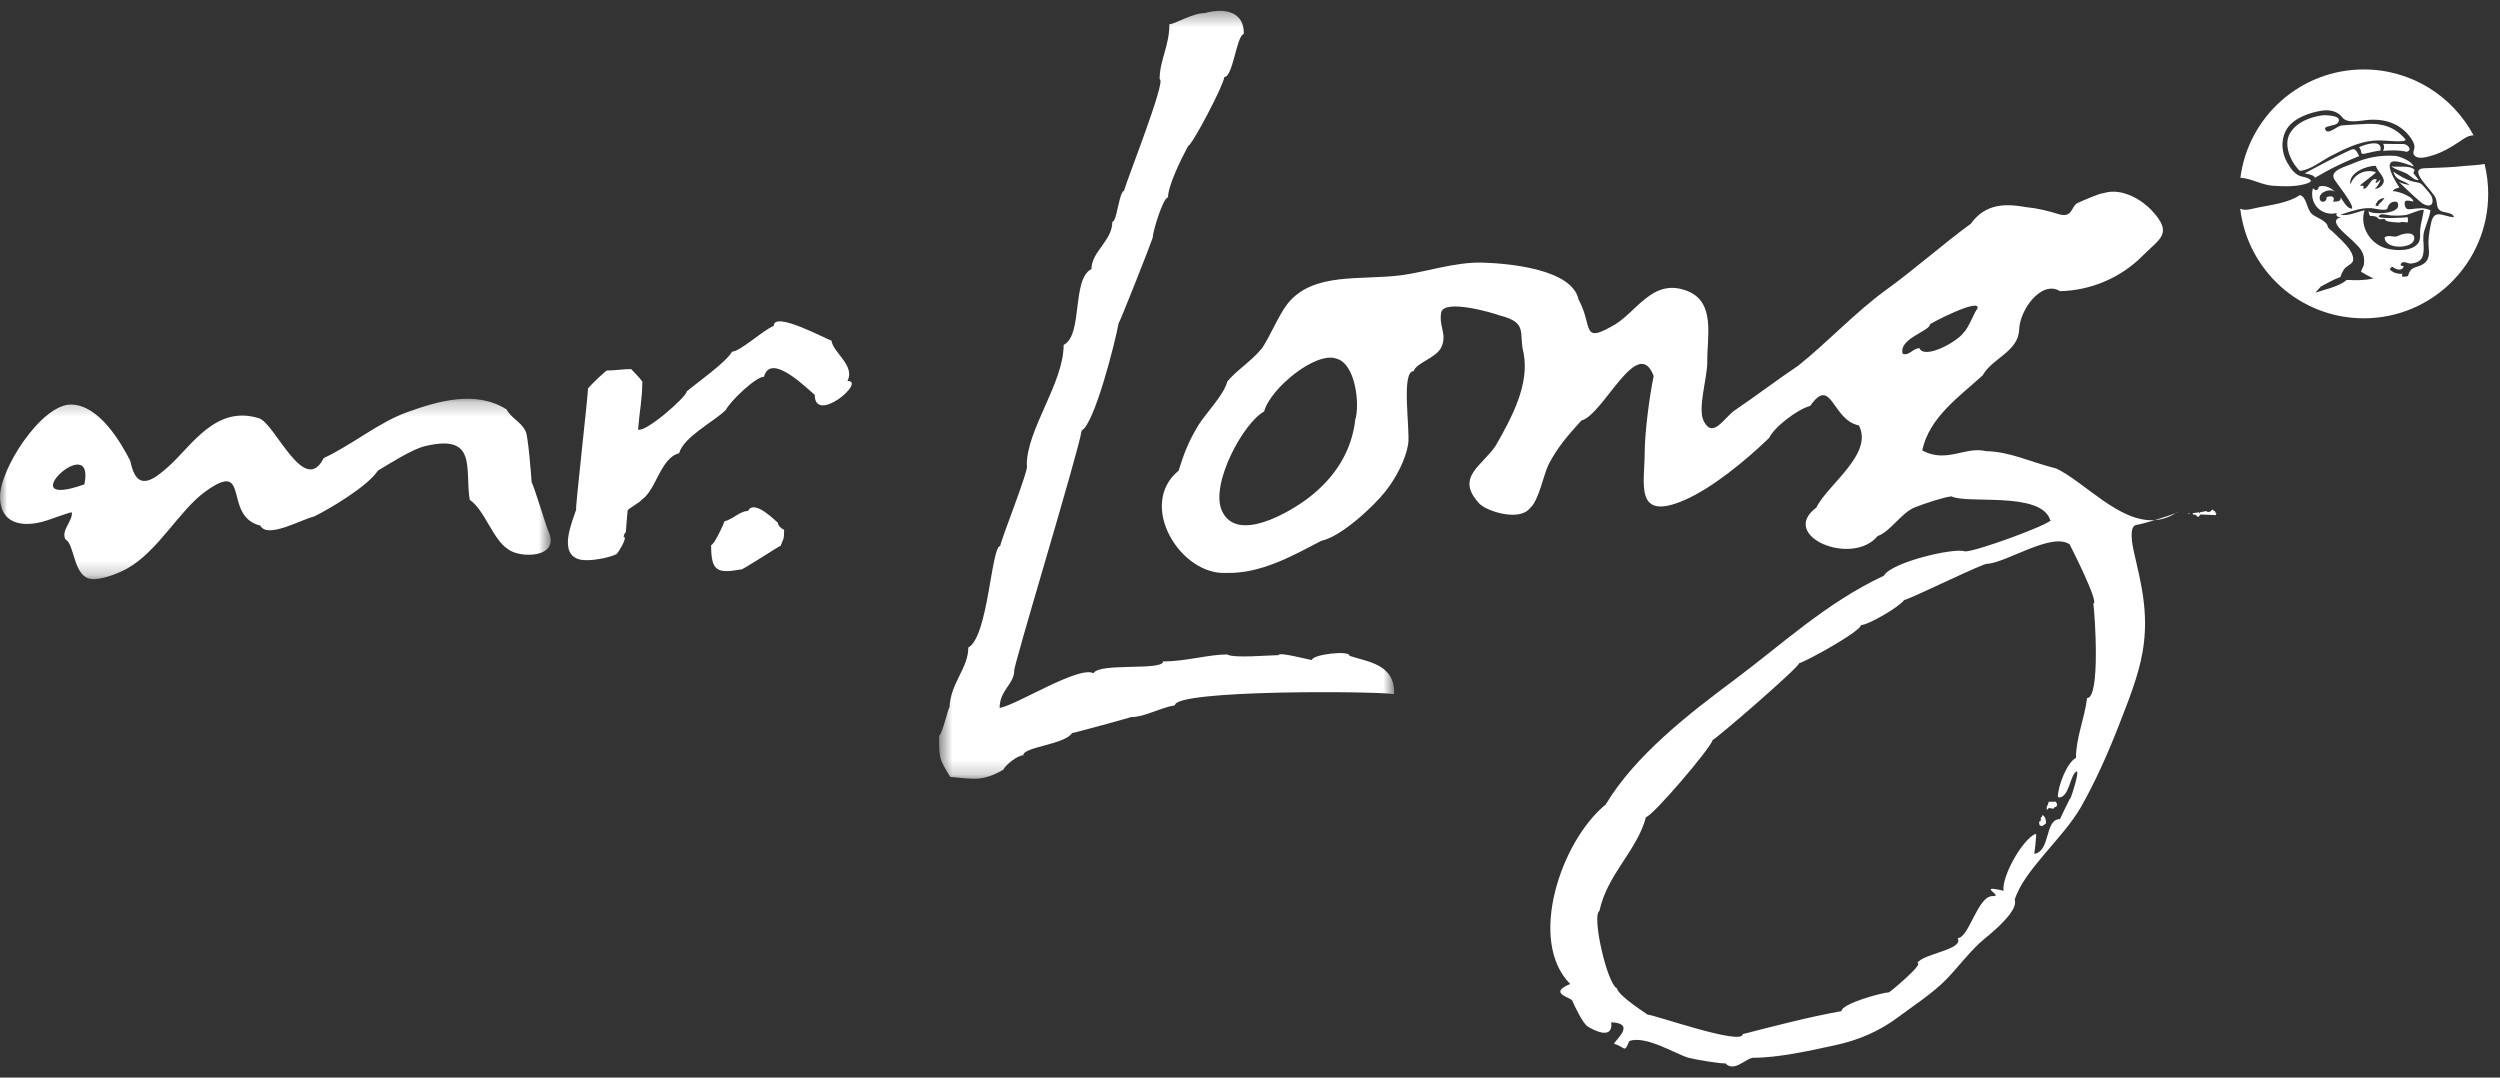
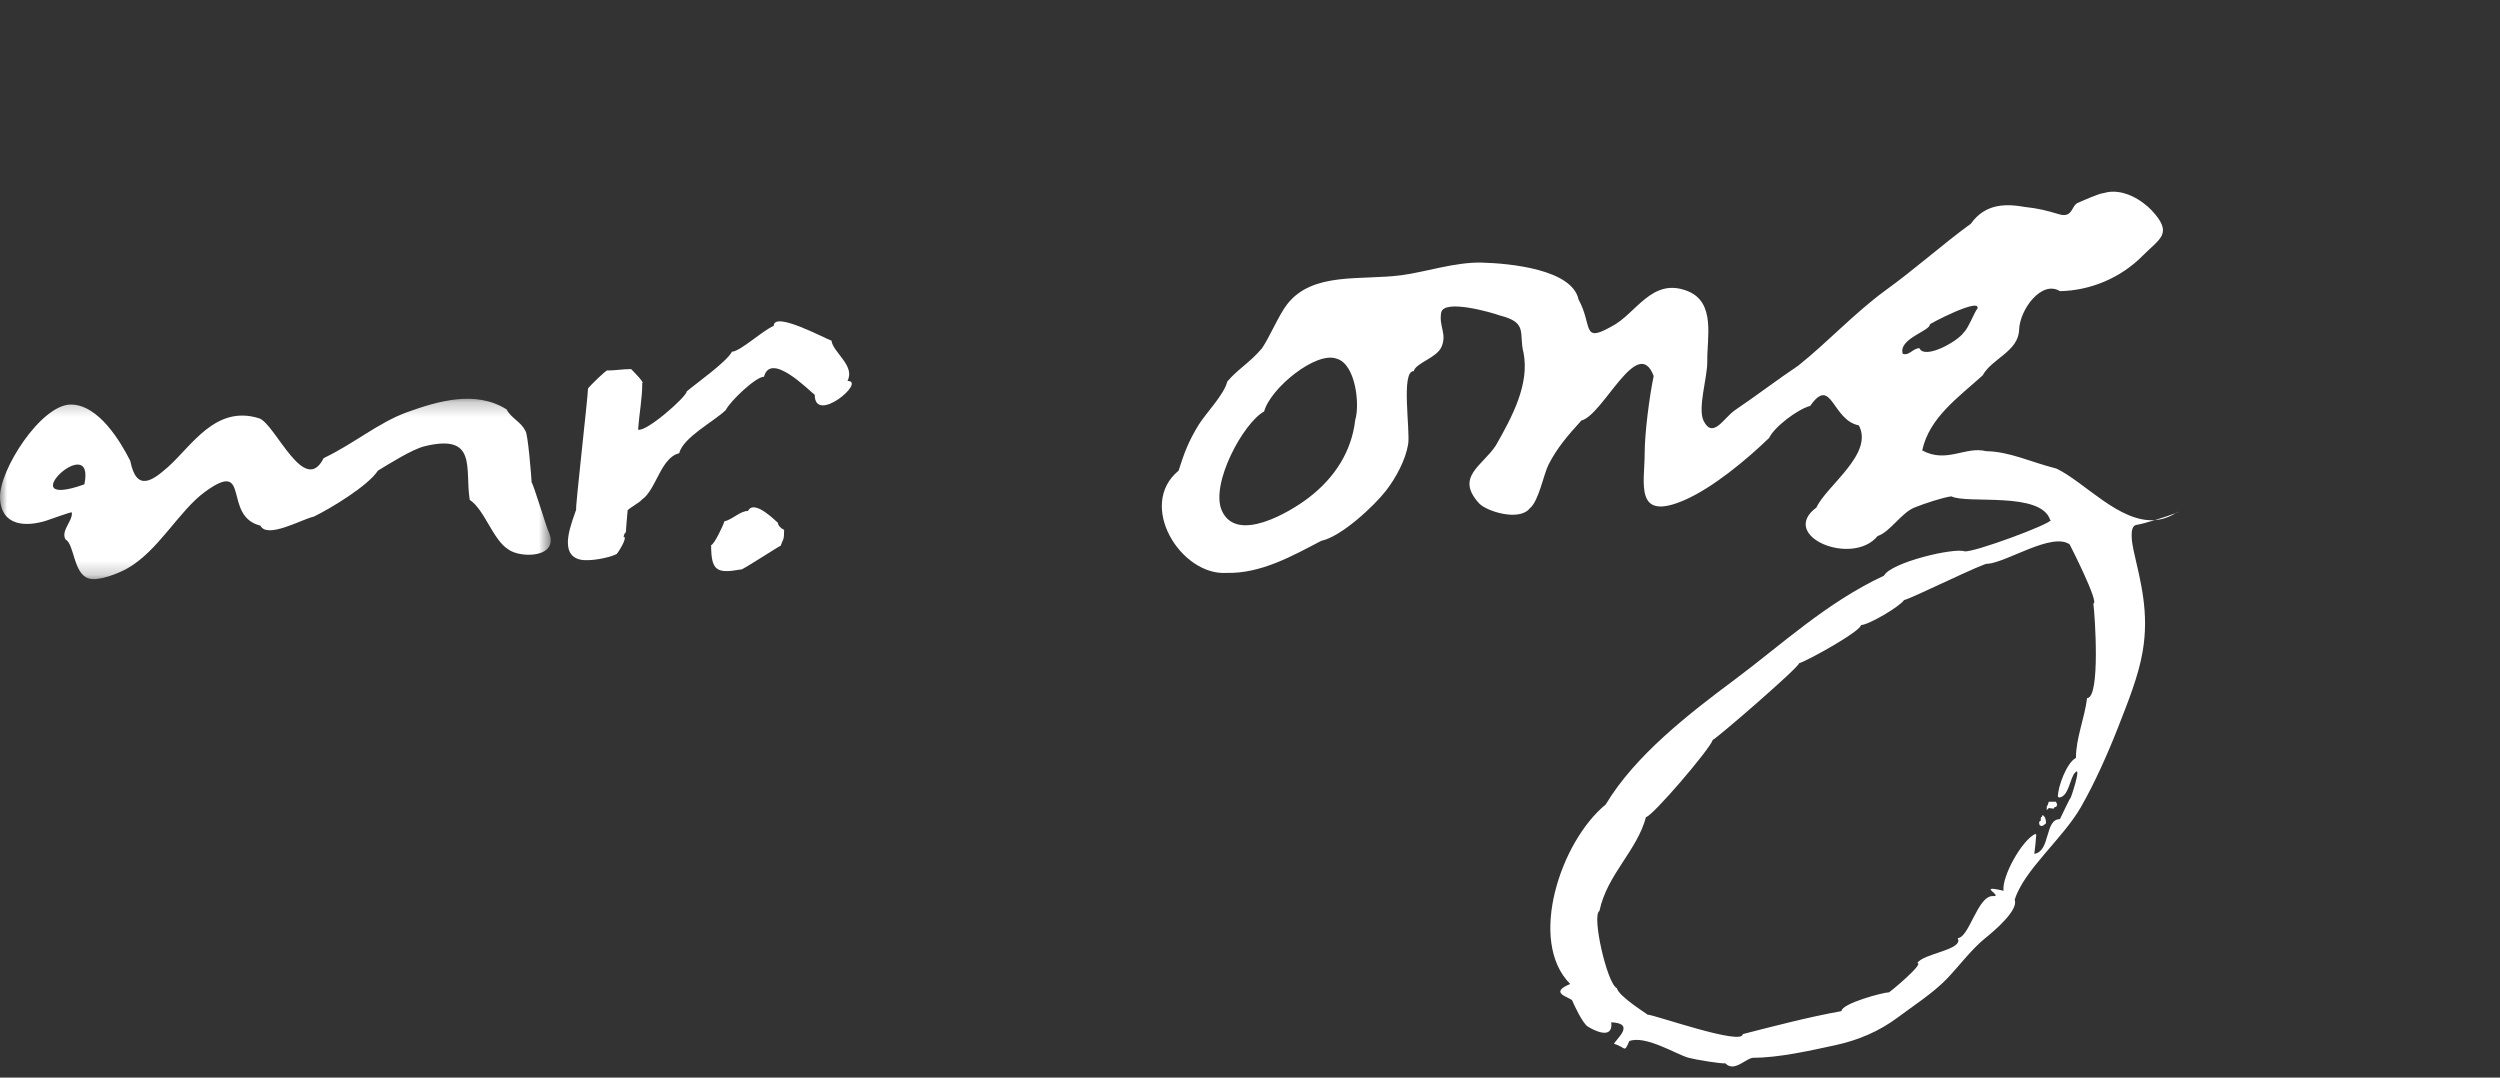
<svg xmlns="http://www.w3.org/2000/svg" xmlns:xlink="http://www.w3.org/1999/xlink" width="174px" height="75px" viewBox="0 0 174 75" version="1.1">
  <rect x="0" y="0" width="174" height="75" fill="#333333" stroke="none" />
  <title>MrLong-logo-white</title>
  <defs>
    <polygon id="path-1" points="0.578 0.35 32.246 0.35 32.246 53.798 0.578 53.798" />
    <polygon id="path-3" points="0 0.232 38.332 0.232 38.332 12.786 0 12.786" />
  </defs>
  <g id="MrLong-logo-white" stroke="none" stroke-width="1" fill="none" fill-rule="evenodd">
    <g id="Group-29-Copy">
      <g id="Group-3" transform="translate(64.784, 0.403)">
        <mask id="mask-2" fill="white">
          <use xlink:href="#path-1" />
        </mask>
        <g id="Clip-2" />
-         <path d="M21.784,1.962 C21.273,2.083 21.033,4.962 20.428,4.962 C20.374,5.558 18.157,9.754 17.912,9.754 C17.449,10.611 16.509,12.502 16.509,13.339 C16.16,13.339 15.443,15.745 15.443,16.146 C15.248,16.743 13.127,22.1 13.069,22.1 C12.839,23.409 11.384,29.117 10.502,29.556 C10.246,31.196 5.631,46.308 5.806,46.308 C5.775,47.232 4.787,47.651 4.79,48.874 C6.065,48.62 10.312,45.911 11.326,46.455 C11.705,45.701 16.168,46.302 16.168,45.632 C17.756,45.632 19.323,45.147 20.62,45.147 C21.072,45.428 23.584,45.195 24.203,45.195 C24.203,44.941 26.354,45.533 26.529,45.533 C26.529,45.154 29.143,44.83 29.143,45.242 C30.359,45.659 32.339,45.801 32.243,47.906 C30.8,47.691 16.992,47.603 16.992,48.682 C15.835,48.893 14.89,49.506 13.943,49.506 C13.932,49.526 9.955,50.619 9.827,50.619 C9.321,51.421 6.434,51.578 6.434,52.166 C6.047,52.166 5.222,52.806 5.031,53.181 C3.556,54.006 3.029,53.814 1.352,53.669 C0.593,52.415 0.578,52.442 0.578,50.81 C0.837,50.589 1.218,48.827 1.303,48.827 C1.366,47.141 2.611,46.106 2.611,44.665 C4.004,43.912 4.204,37.594 4.838,37.594 C4.779,37.418 6.962,31.978 6.678,31.978 C6.678,29.46 9.246,26.273 9.246,23.601 C10.61,22.919 9.788,19.021 11.18,18.324 C11.18,17.112 12.635,16.355 12.635,15.031 C12.962,15.031 13.071,13.034 13.458,12.854 C13.602,12.215 16.438,5.107 15.926,5.107 C15.926,3.795 16.605,2.808 16.605,1.283 C16.986,1.283 18.193,0.508 19.071,0.508 C20.537,0.09 21.834,0.476 21.784,1.962" id="Fill-1" fill="#FFFFFF" mask="url(#mask-2)" />
      </g>
      <path d="M57.869,23.703 C57.972,24.531 59.548,25.461 58.983,26.512 C60.338,26.512 56.706,29.578 56.706,27.479 C56.283,27.159 53.646,24.449 53.174,26.22 C52.605,26.22 50.824,27.916 50.51,28.543 C49.684,29.347 47.568,30.416 47.268,31.547 C45.974,31.85 45.669,34.12 44.652,34.791 C44.581,34.934 43.858,35.32 43.684,35.515 C43.404,38.534 43.736,36.318 43.394,37.354 C43.762,37.354 42.908,38.629 42.908,38.565 C42.461,38.806 41.049,39.103 40.38,38.948 C38.822,38.584 39.812,36.354 40.102,35.468 C40.016,35.468 40.924,27.609 40.924,27.044 C41.005,26.9 42.281,25.65 42.281,25.787 C42.781,25.787 43.373,25.688 43.925,25.688 C43.931,25.696 44.901,26.656 44.701,26.656 C44.701,27.759 44.511,28.603 44.41,29.899 C44.956,30.108 47.798,27.607 47.798,27.239 C48.496,26.651 50.583,25.179 50.947,24.477 C51.504,24.477 53.147,22.95 53.852,22.684 C53.852,21.602 57.522,23.624 57.869,23.703" id="Fill-4" fill="#FFFFFF" />
      <g id="Group-8" transform="translate(0, 27.522)">
        <mask id="mask-4" fill="white">
          <use xlink:href="#path-3" />
        </mask>
        <g id="Clip-7" />
        <path d="M5.873,6.189 C0.574,8.073 6.675,2.301 5.873,6.189 M38.165,9.444 C37.998,9.073 37.107,6.109 37.002,6.058 C36.99,5.742 36.737,2.56 36.566,2.474 C36.292,1.853 35.56,1.575 35.259,0.973 C33.092,-0.39 30.459,0.403 28.335,1.166 C26.363,1.875 24.566,3.402 22.527,4.362 C21.192,7.03 19.212,2.097 18.073,1.605 C15.005,0.604 13.32,3.547 11.68,4.991 C10.63,5.917 9.5,6.763 9.068,4.558 C8.399,3.237 6.87,0.635 4.927,0.635 C2.858,0.635 -0.071,5.204 0.001,7.122 C0.076,9.15 1.858,9.14 3.207,8.72 C3.497,8.63 4.927,8.099 4.999,8.137 C5.084,8.728 4.208,9.42 4.562,10.025 C5.177,10.344 5.101,12.396 6.162,12.736 C6.864,12.963 8.276,12.363 8.826,12.06 C11.017,10.849 12.454,8.015 14.297,6.687 C17.504,4.372 15.463,8.408 18.12,9.06 C18.595,10.004 21.009,8.615 21.848,8.432 C23,7.872 25.614,6.297 26.303,5.234 C27.102,4.752 28.685,3.749 29.546,3.538 C33.265,2.629 32.339,5.108 32.694,7.269 C33.735,7.962 34.282,10.006 35.357,10.703 C36.227,11.37 39.04,11.311 38.165,9.444" id="Fill-6" fill="#FFFFFF" mask="url(#mask-4)" />
      </g>
      <path d="M54.335,37.985 C54.24,37.985 51.529,39.776 51.576,39.632 C49.861,39.942 49.495,39.719 49.495,37.936 C49.684,37.936 50.35,36.568 50.412,36.29 C51.01,36.143 51.507,35.563 52.06,35.563 C52.5,34.681 54.103,36.386 54.142,36.386 C54.142,36.573 54.371,36.8 54.576,36.873 C54.576,37.64 54.502,37.493 54.335,37.985" id="Fill-9" fill="#FFFFFF" />
-       <path d="M154.212,35.854 C153.86,35.838 153.506,35.822 153.152,35.807 C153.105,35.828 153.078,36.013 152.91,35.954 L152.91,35.902 C152.785,35.828 152.822,35.821 152.621,35.807 L152.621,35.71 C152.761,35.694 152.91,35.677 153.054,35.659 L153.054,35.71 L153.1,35.71 L153.1,35.659 C153.262,35.629 153.425,35.596 153.586,35.563 L153.586,35.614 C153.851,35.679 153.872,35.554 153.972,35.468 L154.022,35.468 L154.022,35.515 C154.138,35.566 154.178,35.569 154.212,35.71 L154.263,35.71 C154.25,35.758 154.233,35.807 154.212,35.854" id="Fill-11" fill="#FFFFFF" />
-       <path d="M152.278,35.71 L152.377,35.71 L152.377,35.757 C152.278,35.73 152.336,35.764 152.278,35.71" id="Fill-13" fill="#FFFFFF" />
      <path d="M144.046,37.887 C144.052,37.893 146.149,42.003 145.697,42.003 C145.803,42.73 146.202,48.589 145.259,48.589 C145.095,49.979 144.486,51.353 144.486,52.751 C143.861,53.063 143.227,54.721 143.227,55.463 C143.274,55.45 143.288,55.463 143.274,55.509 C144,55.509 144.068,54.083 144.436,53.765 C144.907,53.235 144.093,55.707 144.093,55.558 C144.058,55.558 143.462,56.837 143.371,57.011 C142.294,57.011 142.733,59.242 141.588,59.431 C141.582,59.457 141.579,59.466 141.579,59.434 C141.582,59.433 141.585,59.432 141.588,59.431 C141.618,59.273 141.724,58.227 141.724,58.077 C141.676,58.092 141.662,58.077 141.676,58.026 C140.699,58.487 139.311,61.039 139.447,61.998 C137.471,61.533 139.51,62.401 138.702,62.368 C137.646,62.325 137.046,65.29 136.254,65.29 C136.708,66.116 133.821,66.356 133.447,67.033 C133.975,67.033 131.394,69.184 131.461,69.067 C131.081,69.067 128.168,69.842 128.168,70.374 C125.873,70.785 123.454,71.421 121.293,71.975 C121.293,72.806 115.115,70.616 114.66,70.616 C114.66,70.576 112.686,69.375 112.531,68.776 C111.852,68.465 110.768,63.699 111.32,63.403 C111.862,60.844 113.942,59.211 114.562,56.865 C114.964,56.865 119.016,52.142 119.212,51.491 C119.371,51.491 125.214,46.444 125.214,46.164 C125.923,45.931 129.523,43.918 129.523,43.504 C130.042,43.504 132.23,42.216 132.528,41.759 C132.831,41.759 138.336,39.038 138.336,39.243 C139.727,39.116 142.816,37.03 144.046,37.887 M133.592,24.234 C133.142,24.234 132.867,24.79 132.429,24.623 C132.113,23.586 134.317,23.036 134.317,22.589 C134.167,22.589 138.021,20.587 137.612,21.522 C137.511,21.522 136.997,22.861 136.69,23.123 C136.272,23.762 133.955,25.05 133.592,24.234 M94.325,29.22 C94.081,31.38 92.933,33.224 91.083,34.644 C89.813,35.617 86.047,37.884 85.03,35.515 C84.235,33.661 86.551,29.41 87.982,28.641 C88.423,27.007 91.606,24.43 93.022,24.963 C94.36,25.321 94.655,28.178 94.325,29.22 M138.238,31.402 C136.791,31.039 135.491,32.272 133.786,31.351 C134.281,29.056 136.31,27.655 137.997,26.122 C138.621,24.963 140.484,24.468 140.531,22.948 C140.577,21.536 142.103,19.476 143.371,20.264 C145.454,20.225 147.573,19.374 149.13,17.798 C150.321,16.592 151.28,16.28 149.762,14.647 C149.15,13.989 147.756,13.033 146.421,13.437 C146.073,13.468 145.06,13.927 144.629,14.115 C144.128,14.317 144.3,15.239 143.227,14.889 C142.525,14.674 141.837,14.496 140.951,14.407 C139.667,14.18 138.204,14.123 137.172,15.569 C135.147,17.047 133.282,18.731 131.218,20.217 C129.075,21.787 127.249,23.774 125.166,25.444 C123.708,26.418 122.287,27.511 120.761,28.543 C119.981,29.073 119.23,30.568 118.583,29.316 C118.129,28.441 118.842,26.287 118.826,25.154 C118.802,23.49 119.422,21.051 117.469,20.264 C114.956,19.255 113.872,21.869 112.143,22.733 C110.071,23.902 110.86,22.657 109.867,20.845 C109.422,18.748 105.114,18.332 103.139,18.277 C101.297,18.23 99.23,18.928 97.571,19.151 C94.73,19.533 91.359,18.888 89.581,21.184 C89,21.936 88.403,23.391 87.84,24.234 C87.002,25.236 86.123,25.71 85.416,26.559 C85.218,27.438 83.911,28.785 83.431,29.56 C82.736,30.689 82.405,31.553 82.031,32.757 C79.125,35.151 82.178,40.079 85.371,39.874 C87.742,39.934 89.936,38.702 91.953,37.645 C93.355,37.35 95.62,35.233 96.457,34.162 C97.178,33.235 97.831,31.991 98.007,30.916 C98.164,29.939 97.491,25.813 98.393,25.832 C98.559,25.246 99.997,24.915 100.33,24.138 C100.723,23.23 100.141,22.747 100.304,21.766 C100.473,20.767 103.903,21.773 104.396,21.96 C106.39,22.458 105.679,23.205 106.043,24.573 C106.452,26.737 105.274,28.971 104.106,31.012 C103.175,32.425 101.263,33.194 102.944,35.031 C103.458,35.591 105.755,36.313 106.479,35.372 C107.101,34.876 107.44,32.989 107.785,32.321 C108.388,31.154 109.092,30.339 110.061,29.271 C111.605,28.871 113.984,23.234 115.096,26.171 C114.815,27.499 114.469,30.096 114.469,31.57 C114.469,33.603 113.715,36.354 117.276,34.791 C119.205,33.942 121.51,32.045 123.132,30.479 C123.486,29.719 125.122,28.473 125.987,28.254 C127.494,26.102 127.498,29.24 129.377,29.608 C130.43,31.591 127.129,33.797 126.424,35.322 C123.764,37.294 128.904,39.468 130.686,37.306 C131.543,37.03 132.34,35.686 133.251,35.322 C133.96,35.039 135.255,34.609 135.819,34.547 C136.922,35.099 142.054,34.177 142.695,36.194 L142.744,36.194 C142.66,36.507 137.37,38.46 136.739,38.373 C135.977,38.106 131.618,39.141 131.122,40.067 C127.099,41.952 123.99,44.876 120.761,47.282 C117.56,49.667 113.817,52.559 111.756,55.994 C108.621,58.559 106.302,65.499 109.288,68.486 C107.697,69.136 109.341,69.411 109.433,69.648 C109.526,69.889 110.142,71.207 110.497,71.439 C110.928,71.713 112.288,72.414 112.143,71.151 C113.883,71.23 112.451,72.344 112.336,72.651 C113.181,72.889 113.014,73.338 113.401,72.458 C114.529,72.031 116.705,73.398 117.515,73.619 C118.022,73.756 119.774,74.044 120.083,74.006 C120.718,74.671 121.526,73.619 122.045,73.619 C123.78,73.619 125.916,73.14 127.732,72.746 C129.365,72.396 130.819,71.76 132.091,70.809 C133.132,70.027 134.497,69.154 135.478,68.149 C136.241,67.368 137.235,66.043 138.16,65.306 C138.861,64.743 140.501,63.332 140.222,62.626 C140.86,60.558 143.56,58.38 144.821,56.191 C145.787,54.516 146.74,52.367 147.439,50.571 C148.073,48.938 148.837,47.079 149.13,45.342 C149.585,42.656 149.011,40.57 148.501,38.325 C148.408,37.903 148.156,36.608 148.697,36.533 C148.944,36.498 149.452,36.36 149.976,36.201 C147.502,36.379 145.11,33.569 143.129,32.613 C141.334,32.162 139.878,31.428 138.238,31.402 M151.43,35.712 C151.557,35.66 151.625,35.624 151.603,35.614 C151.545,35.653 151.487,35.676 151.43,35.712 M151.43,35.712 C151.143,35.829 150.55,36.027 149.976,36.201 C150.458,36.166 150.944,36.01 151.43,35.712" id="Fill-15" fill="#FFFFFF" />
      <path d="M142.596,55.8 L143.08,55.8 C143.135,55.899 143.157,55.886 143.178,56.041 C143.12,56.099 143.157,56.041 143.129,56.14 C143.08,56.157 143.031,56.171 142.984,56.191 C142.967,56.221 142.951,56.252 142.935,56.283 C142.825,56.272 142.709,56.252 142.596,56.239 C142.596,56.239 142.484,56.364 142.453,56.38 L142.453,56.14 C142.522,56.068 142.557,55.899 142.596,55.8" id="Fill-17" fill="#FFFFFF" />
      <path d="M142.16,56.722 C142.335,56.824 142.404,57.023 142.404,57.301 C142.267,57.384 142.272,57.469 142.062,57.497 C142.009,57.441 142.062,57.477 141.967,57.449 C141.939,57.37 141.925,57.333 141.92,57.207 C142.136,57.072 141.977,57.094 142.062,56.865 L142.113,56.865 C142.129,56.818 142.144,56.77 142.16,56.722" id="Fill-19" fill="#FFFFFF" />
-       <path d="M166.689,10.847 C167.018,10.866 167.892,11.234 167.989,11.587 C167.58,11.445 167.177,11.28 166.744,11.234 C165.771,11.131 166.747,12.674 166.997,13.049 C166.891,13.078 166.524,13.169 166.536,13.339 C166.525,13.183 167.967,13.635 167.967,14.019 C167.754,14.019 167.278,13.779 167.373,14.271 C167.443,14.641 167.647,14.572 167.977,14.536 C168.452,14.483 168.722,14.447 169.162,14.636 C169.086,15.142 168.863,15.607 168.722,16.094 C168.554,16.678 168.821,17.343 168.59,17.894 C168.46,18.202 168.131,18.311 167.822,18.343 C167.577,18.367 167.284,18.11 167.115,18.339 C167.003,18.49 167.198,18.514 167.296,18.529 C167.208,18.9 166.768,18.769 166.563,18.596 C166.479,18.526 166.271,18.708 166.372,18.797 C166.596,18.996 166.906,19.08 167.202,19.052 C167.191,19.113 167.183,19.174 167.173,19.237 C167.293,19.273 167.483,19.258 167.596,19.21 C167.72,18.801 167.831,18.679 168.25,18.556 C168.916,18.357 169.119,17.992 169.045,17.308 C168.978,16.692 169.074,16.138 169.202,15.531 C169.421,14.492 170.035,15.066 170.789,15.125 C170.775,14.831 170.227,14.796 170.026,14.738 C169.562,14.605 169.652,14.264 169.549,13.857 C169.414,13.318 167.464,11.763 168.739,11.71 C169.698,11.671 170.637,11.656 171.595,11.545 C171.875,11.513 172.429,11.501 172.927,11.414 C173.091,12.08 173.178,12.776 173.178,13.493 C173.178,18.278 169.301,22.154 164.519,22.154 C160.087,22.154 156.428,18.822 155.919,14.523 C156.263,14.7 156.777,14.52 157.16,14.444 C158.044,14.267 159.311,14.114 160.065,13.58 C160.575,13.697 160.521,14.593 160.943,14.924 C161.242,15.16 161.958,15.36 162.021,15.795 C162.021,15.795 162.065,15.911 162.329,16.102 L162.34,16.116 C162.761,16.547 163.898,17.436 163.772,18.139 C163.73,18.376 163.306,18.515 163.165,18.718 C163.048,18.886 162.953,19.079 162.895,19.279 C162.421,19.438 161.964,19.726 161.536,19.937 C161.406,20.082 161.276,20.226 161.146,20.371 C161.537,20.22 162.907,19.929 163.323,19.481 L163.434,19.487 C164.021,19.515 164.626,19.513 165.186,19.381 C164.894,19.235 164.612,19.087 164.332,18.917 C164.332,18.799 164.517,18.543 164.532,18.395 C164.553,18.179 164.55,17.956 164.489,17.746 C164.354,17.279 163.938,16.954 163.605,16.627 C163.251,16.279 161.968,15.332 162.94,15.117 C162.729,15.125 162.548,15.04 162.634,14.828 C161.611,15.074 160.709,14.22 160.971,13.125 C161.102,13.125 161.114,13.312 161.278,13.207 C161.394,13.131 161.336,12.999 161.464,12.964 C161.86,12.877 162.298,13.106 162.547,13.379 C162.234,13.042 161.235,13.406 161.487,13.935 C161.596,14.162 161.989,14.005 161.919,13.749 C161.906,13.699 162.633,13.479 162.374,14.053 C162.4,13.995 162.994,14.125 162.898,13.726 C163.068,13.964 163.347,14.522 163.69,14.522 C163.893,14.31 162.6,12.725 162.456,12.459 C162.129,11.852 163.293,11.587 163.711,11.399 C164.688,10.969 165.63,10.784 166.689,10.847 Z M166.162,14.501 C166.12,14.664 165.668,14.593 165.32,14.532 C165.113,14.496 164.942,14.465 164.917,14.489 C164.463,14.464 163.807,14.634 162.908,14.938 C163.389,15.074 164.084,14.731 164.571,14.636 C164.208,15.75 164.958,17.036 166.192,17.317 C166.807,17.458 167.938,17.504 168.331,16.883 C168.505,16.606 168.409,16.265 168.444,15.961 C168.496,15.509 168.632,15.073 168.698,14.624 C168.566,14.512 167.669,14.932 167.465,14.961 C167.107,15.014 166.744,15.018 166.383,14.993 C166.136,14.975 165.652,14.786 165.558,15.066 C165.49,15.251 167.47,15.149 167.583,15.118 C167.553,15.128 167.648,15.479 167.552,15.479 C167.339,15.479 167.247,15.406 167.031,15.481 C166.956,15.507 166.185,15.428 166.116,15.386 C165.961,15.29 166.032,15.195 165.772,15.253 C165.498,15.313 165.537,15.125 165.321,15.066 C165.236,15.043 165.17,15.036 165.119,15.034 L165.032,15.034 C164.926,15.035 164.912,15.013 164.842,14.664 C164.899,14.966 167.35,14.957 166.847,14.061 C166.554,13.971 166.261,14.116 166.162,14.501 Z M168.032,16.611 C167.992,17.347 165.932,17.393 165.974,16.508 C166.359,16.3 166.591,16.585 166.939,16.403 C167.191,16.271 168.063,16.05 168.032,16.611 Z M165.954,13.789 C165.954,13.789 165.831,13.76 165.619,13.887 C165.406,14.013 165.332,14.312 165.332,14.312 L165.332,14.312 L165.53,14.339 C165.522,14.15 165.692,14.186 165.954,13.789 Z M166.576,11.938 C166.917,12.207 167.608,12.581 168.035,12.656 C168.507,12.739 168.492,12.735 168.847,13.15 C169.009,13.358 169.229,13.541 169.287,13.812 C169.418,14.456 168.855,14.38 168.489,14.074 C167.986,13.655 167.443,13.118 166.954,12.654 C167.186,12.782 167.467,12.835 167.722,12.89 C167.256,12.487 166.776,12.636 166.576,11.938 Z M165.358,11.543 C164.74,11.518 163.424,12.02 163.587,12.849 C163.84,12.104 164.621,11.745 165.362,11.98 C165.317,12.125 164.208,12.87 164.272,12.917 C164.398,13.007 164.559,12.77 164.48,13.121 C164.824,13.25 164.999,12.24 165.439,12.511 C165.385,12.572 165.351,12.64 165.34,12.718 C165.404,12.786 165.65,12.515 165.685,12.489 C165.68,12.589 165.459,13.051 165.287,13.125 C165.315,13.138 165.36,13.134 165.36,13.134 C165.626,13.111 165.907,12.838 165.915,12.585 C165.883,12.202 165.459,11.918 165.358,11.543 Z M164.519,4.833 C167.827,4.833 170.702,6.691 172.16,9.418 C171.753,9.417 171.417,9.703 171.091,9.917 C170.557,10.266 169.995,10.599 169.382,10.789 C169.04,10.893 168.34,11.144 168.045,10.819 C167.867,10.623 168.078,10.376 168.045,10.16 C168.015,9.964 167.915,9.781 167.803,9.62 C167.086,8.593 165.991,8.247 164.788,8.348 C164.24,8.395 163.356,8.621 163.012,8.157 C162.689,7.723 162.109,7.625 161.608,7.7 C160.725,7.833 159.502,8.257 159.079,9.124 C158.736,9.824 158.806,10.639 159.187,11.308 C159.436,11.747 159.762,12.222 160.271,12.299 C160.481,12.331 161.171,12.542 160.638,12.741 C159.892,13.02 158.975,12.975 158.195,12.929 C157.431,12.883 156.659,12.399 155.931,12.374 C156.478,8.125 160.117,4.833 164.519,4.833 Z M166.436,11.575 C166.85,11.667 167.754,11.463 168.055,11.827 C168.081,11.853 167.929,11.995 167.995,12.08 C168.111,12.229 168.226,12.377 168.343,12.526 C168.026,12.576 167.766,12.213 167.478,12.069 C167.095,11.879 166.735,11.819 166.436,11.575 Z M164.201,10.862 C163.446,11.164 162.705,11.503 161.986,11.885 C161.69,12.044 161.396,12.209 161.106,12.38 C161.12,12.172 160.517,12.095 160.405,12.065 C161.342,11.565 162.277,11.06 163.237,10.605 C163.859,10.312 163.884,10.235 164.201,10.862 Z M162.7,8.563 C162.544,8.756 161.776,8.764 161.823,8.955 C161.904,9.277 162.173,9.149 162.455,8.985 L162.625,8.885 C162.765,8.804 162.9,8.734 163.007,8.728 C163.578,8.691 164.152,8.646 164.726,8.622 C165.827,8.578 166.662,8.831 167.391,9.662 C167.588,9.885 166.763,9.83 166.661,9.827 C166.165,9.808 165.667,9.744 165.171,9.791 C164.119,9.89 163.165,10.376 162.237,10.851 C161.633,11.162 160.769,11.854 160.068,11.892 C159.464,11.32 158.905,10.126 159.369,9.301 C159.819,8.508 160.732,8.17 161.583,8.033 C161.784,8 163.154,8.007 162.7,8.563 Z M165.676,10.481 C165.355,10.515 165.039,10.587 164.725,10.665 C164.139,10.811 164.487,10.593 164.191,10.241 C164.633,10.038 165.857,9.654 165.676,10.481 Z M165.871,10.013 C166.335,10.014 166.798,10.031 167.26,10.024 C167.54,10.019 167.95,10.415 167.516,10.568 C166.981,10.436 166.405,10.458 165.859,10.499 C165.953,10.337 165.957,10.175 165.871,10.013 Z" id="Combined-Shape" fill="#FFFFFF" />
    </g>
  </g>
</svg>